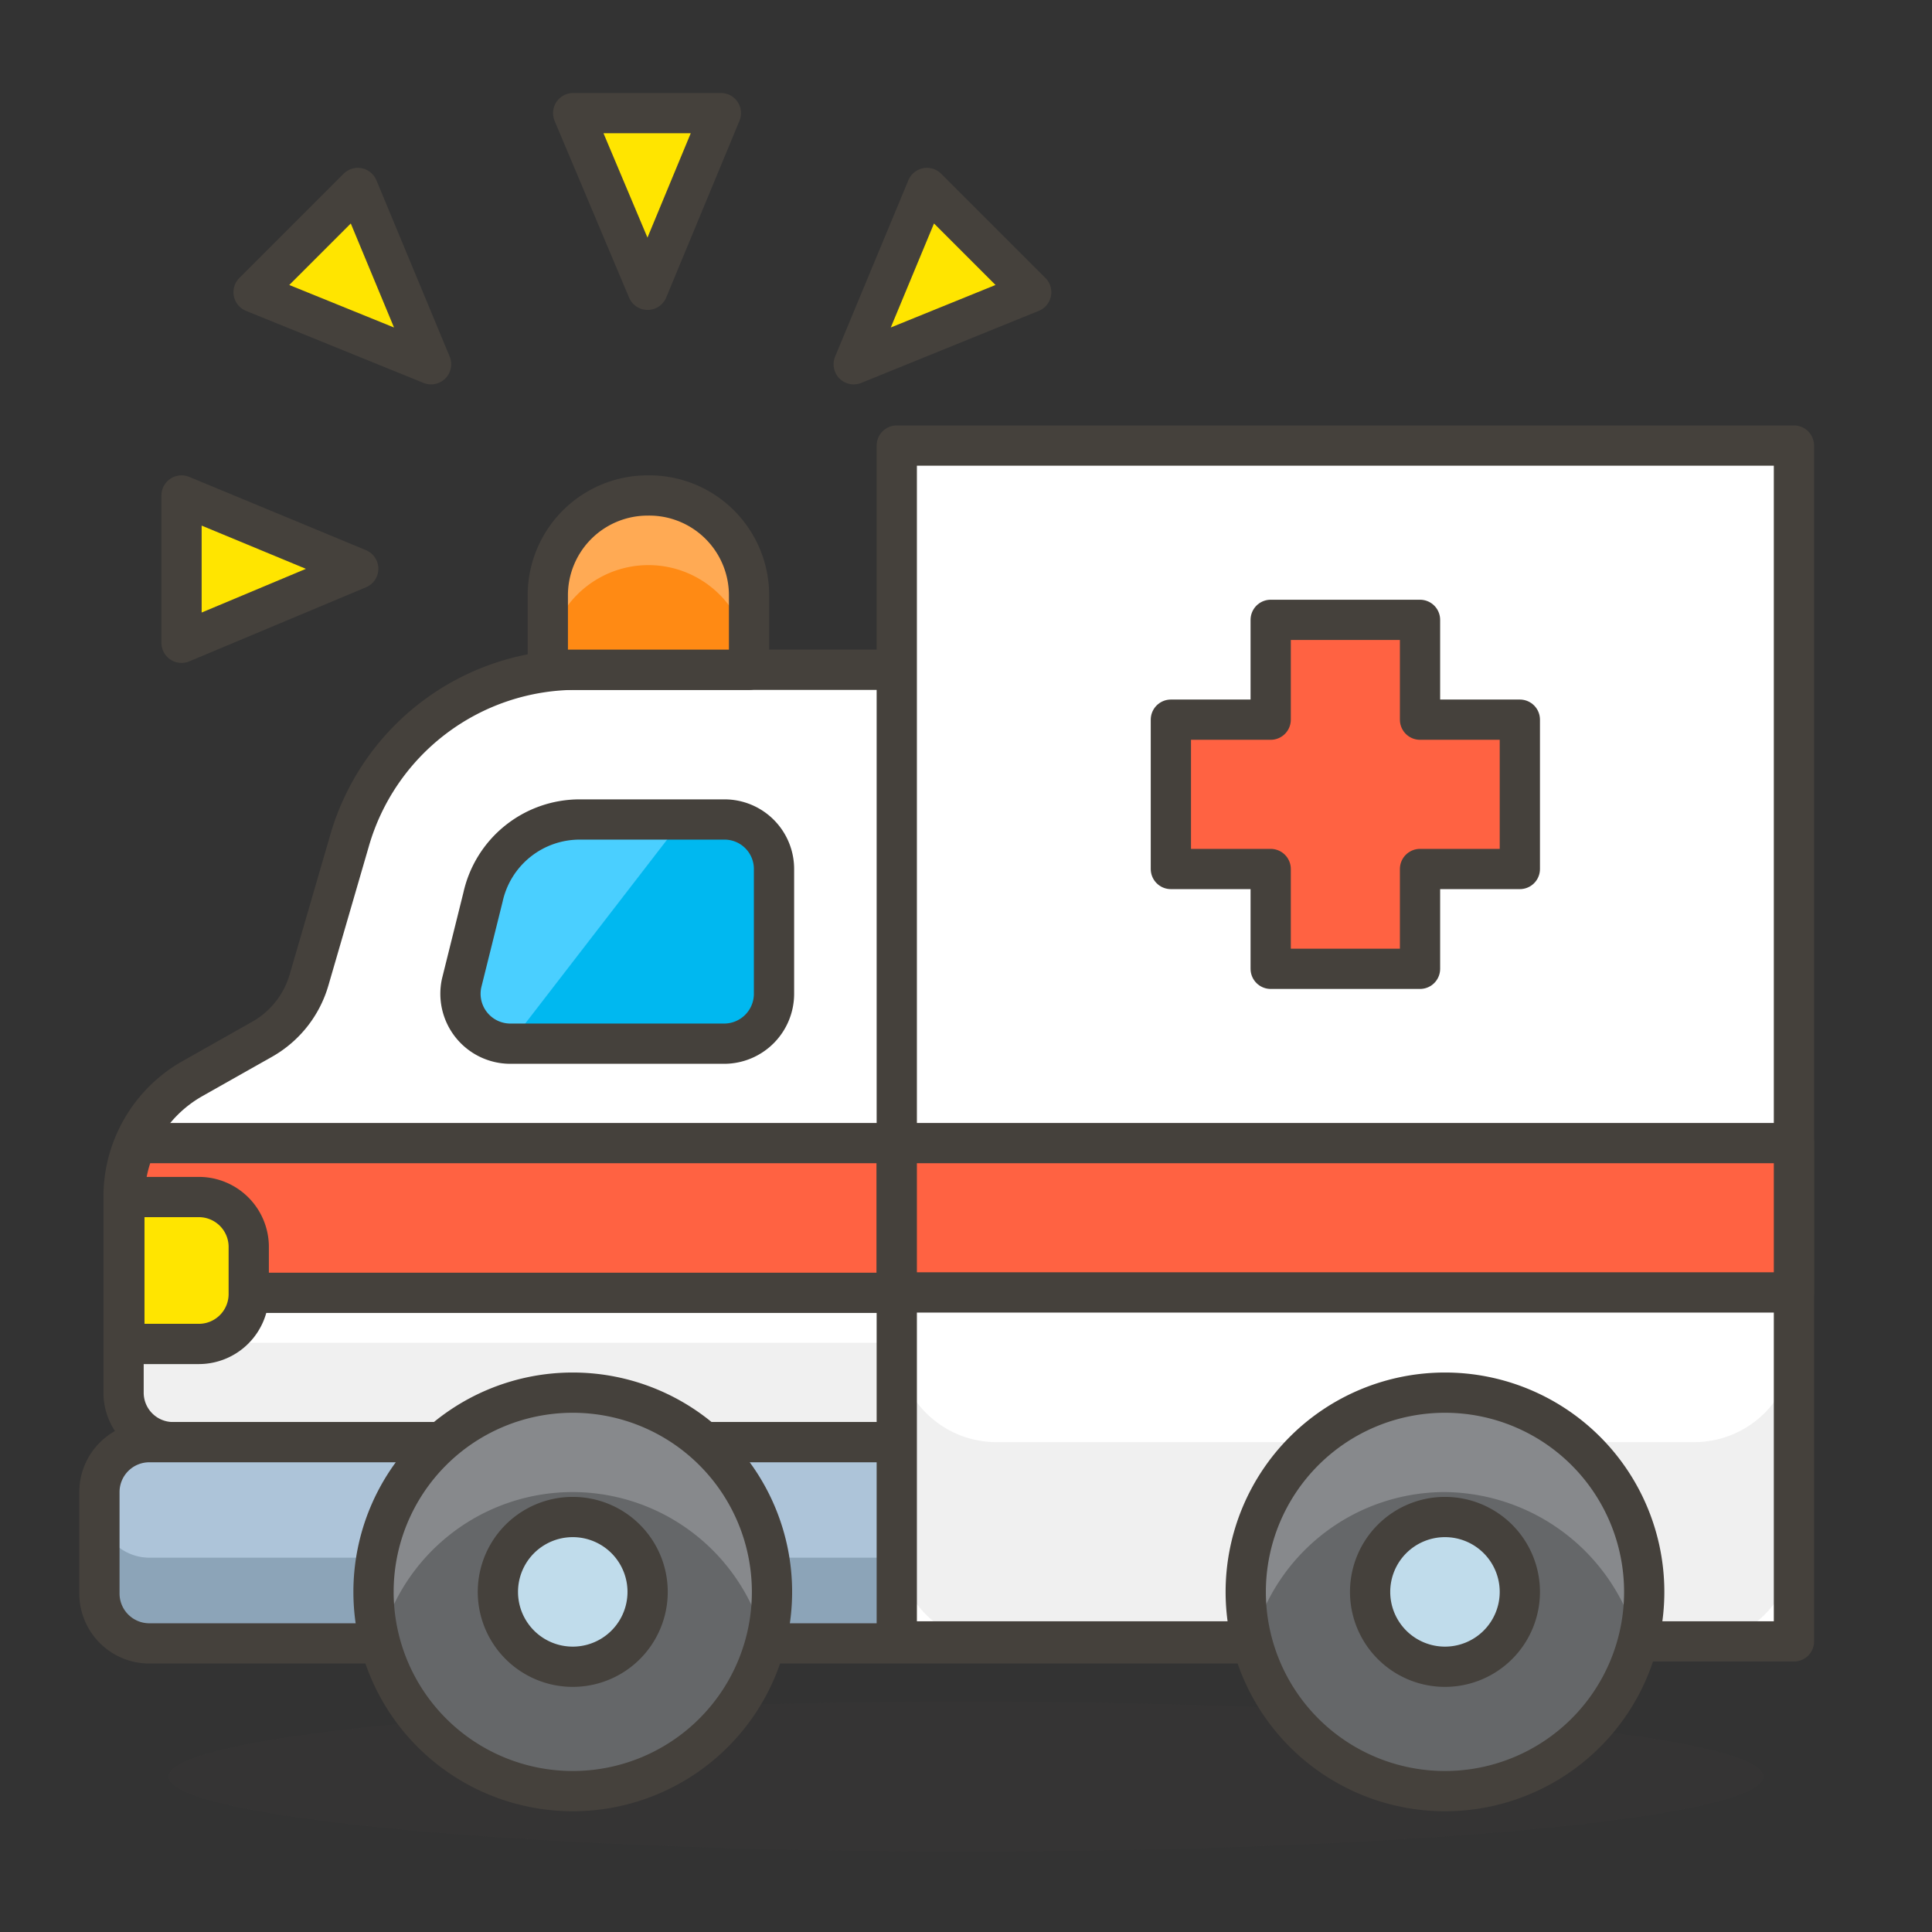
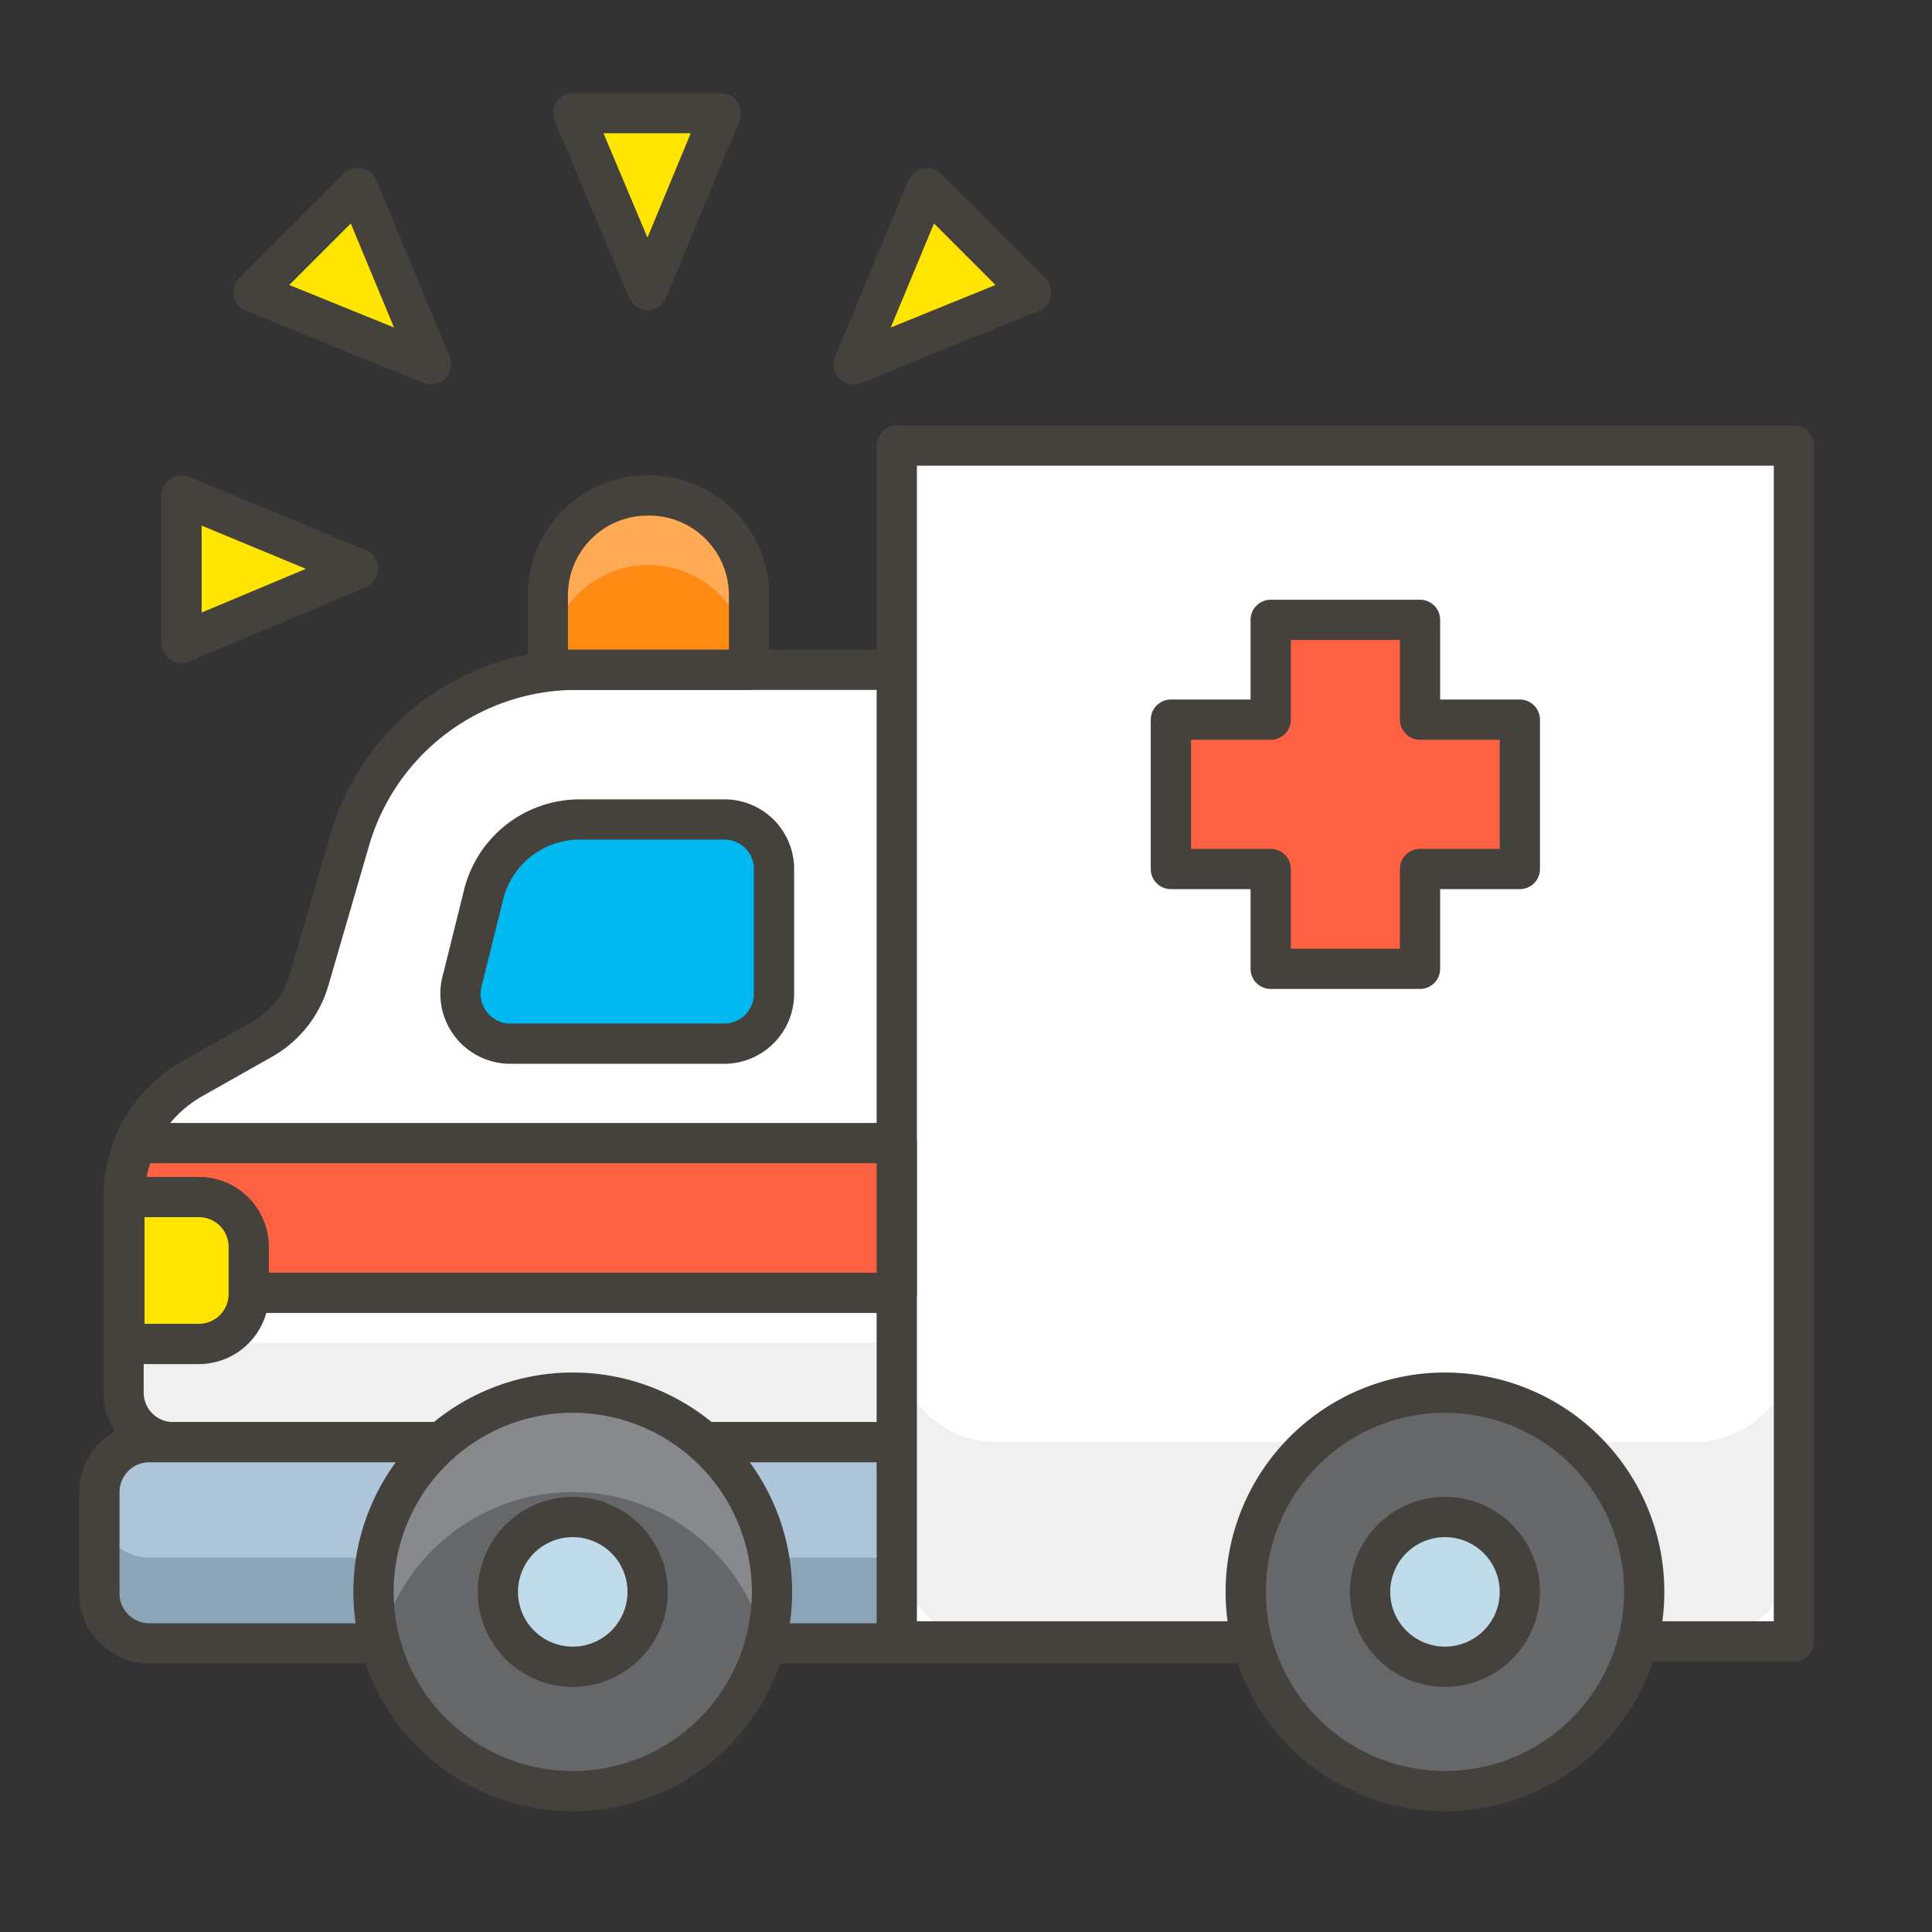
<svg xmlns="http://www.w3.org/2000/svg" viewBox="0 0 48 48">
  <rect x="0" y="0" width="48" height="48" fill="#333333" stroke="none" />
  <path d="M4.190 44.140 A19.81 1.86 0 1 0 43.810 44.140 A19.81 1.86 0 1 0 4.190 44.140 Z" fill="#45413c" opacity=".15" />
  <path d="M8.68,20.9l-1,3.44a2.49,2.49,0,0,1-1.15,1.47l-1.77,1a3.37,3.37,0,0,0-1.69,2.92V34.6a1.23,1.23,0,0,0,1.24,1.23h18V16.64h-8A5.87,5.87,0,0,0,8.68,20.9Z" fill="#fff" />
  <path d="M3.09,32.12V34.6a1.23,1.23,0,0,0,1.24,1.23h18V33.36h-18A1.24,1.24,0,0,1,3.09,32.12Z" fill="#f0f0f0" />
  <path d="M8.68,20.9l-1,3.44a2.49,2.49,0,0,1-1.15,1.47l-1.77,1a3.37,3.37,0,0,0-1.69,2.92V34.6a1.23,1.23,0,0,0,1.24,1.23h18V16.64h-8A5.87,5.87,0,0,0,8.68,20.9Z" fill="none" stroke="#45413c" stroke-linecap="round" stroke-linejoin="round" />
  <path d="M3.71,35.83H35.28a0,0,0,0,1,0,0v5a0,0,0,0,1,0,0H3.71a1.24,1.24,0,0,1-1.24-1.24V37.07A1.24,1.24,0,0,1,3.71,35.83Z" fill="#adc4d9" />
  <path d="M2.47,37.46v2.09a1.24,1.24,0,0,0,1.24,1.24H35.28V38.7H3.71A1.24,1.24,0,0,1,2.47,37.46Z" fill="#8ca4b8" />
  <path d="M3.71,35.83H35.28a0,0,0,0,1,0,0v5a0,0,0,0,1,0,0H3.71a1.24,1.24,0,0,1-1.24-1.24V37.07A1.24,1.24,0,0,1,3.71,35.83Z" fill="none" stroke="#45413c" stroke-linecap="round" stroke-linejoin="round" />
  <path d="M22.280 11.070 L44.570 11.070 L44.570 40.780 L22.280 40.780 Z" fill="#fff" />
  <path d="M42.09,35.83H24.76a2.48,2.48,0,0,1-2.48-2.47v5a2.48,2.48,0,0,0,2.48,2.48H42.09a2.48,2.48,0,0,0,2.48-2.48v-5A2.48,2.48,0,0,1,42.09,35.83Z" fill="#f0f0f0" />
  <path d="M22.280 11.070 L44.570 11.070 L44.570 40.780 L22.280 40.780 Z" fill="none" stroke="#45413c" stroke-linecap="round" stroke-linejoin="round" />
  <path d="M9.280 39.550 A4.950 4.950 0 1 0 19.180 39.550 A4.950 4.950 0 1 0 9.280 39.550 Z" fill="#656769" />
  <path d="M14.23,37.07A4.93,4.93,0,0,1,19,40.79a5.08,5.08,0,0,0,.17-1.24,4.95,4.95,0,0,0-9.9,0,4.65,4.65,0,0,0,.18,1.24A4.93,4.93,0,0,1,14.23,37.07Z" fill="#87898c" />
  <path d="M9.280 39.550 A4.950 4.950 0 1 0 19.180 39.550 A4.950 4.950 0 1 0 9.280 39.550 Z" fill="none" stroke="#45413c" stroke-linecap="round" stroke-linejoin="round" />
  <path d="M30.950 39.550 A4.950 4.950 0 1 0 40.850 39.550 A4.950 4.950 0 1 0 30.950 39.550 Z" fill="#656769" />
-   <path d="M35.9,37.07a5,5,0,0,1,4.78,3.72,5.08,5.08,0,0,0,.17-1.24,4.95,4.95,0,0,0-9.9,0,5.08,5.08,0,0,0,.17,1.24A4.93,4.93,0,0,1,35.9,37.07Z" fill="#87898c" />
  <path d="M30.950 39.550 A4.950 4.950 0 1 0 40.850 39.550 A4.950 4.950 0 1 0 30.950 39.550 Z" fill="none" stroke="#45413c" stroke-linecap="round" stroke-linejoin="round" />
  <path d="M18,25.93H12.68a1.24,1.24,0,0,1-1.21-1.51L12,22.29a2.46,2.46,0,0,1,2.41-1.93H18a1.23,1.23,0,0,1,1.23,1.24v3.09A1.24,1.24,0,0,1,18,25.93Z" fill="#00b8f0" />
-   <path d="M14.36,20.36A2.46,2.46,0,0,0,12,22.29l-.48,2.13a1.23,1.23,0,0,0,1.15,1.5l4.29-5.56Z" fill="#4acfff" />
  <path d="M18,25.93H12.68a1.24,1.24,0,0,1-1.21-1.51L12,22.29a2.46,2.46,0,0,1,2.41-1.93H18a1.23,1.23,0,0,1,1.23,1.24v3.09A1.24,1.24,0,0,1,18,25.93Z" fill="none" stroke="#45413c" stroke-linecap="round" stroke-linejoin="round" />
  <path d="M3.09,29.74v2.38H22.28V28.4H3.39A3.4,3.4,0,0,0,3.09,29.74Z" fill="#ff6242" stroke="#45413c" stroke-linecap="round" stroke-linejoin="round" />
-   <path d="M22.28 28.4H44.57V32.11H22.28z" fill="#ff6242" stroke="#45413c" stroke-linecap="round" stroke-linejoin="round" />
-   <path d="M3.09,29.74H4.95A1.24,1.24,0,0,1,6.18,31v1.15a1.24,1.24,0,0,1-1.24,1.24H3.09a0,0,0,0,1,0,0V29.74A0,0,0,0,1,3.09,29.74Z" fill="#ffe500" stroke="#45413c" stroke-linecap="round" stroke-linejoin="round" />
+   <path d="M3.09,29.74H4.95A1.24,1.24,0,0,1,6.18,31v1.15a1.24,1.24,0,0,1-1.24,1.24H3.09a0,0,0,0,1,0,0A0,0,0,0,1,3.09,29.74Z" fill="#ffe500" stroke="#45413c" stroke-linecap="round" stroke-linejoin="round" />
  <path d="M37.76 17.88L35.28 17.88 35.28 15.4 31.57 15.4 31.57 17.88 29.09 17.88 29.09 21.59 31.57 21.59 31.57 24.07 35.28 24.07 35.28 21.59 37.76 21.59 37.76 17.88z" fill="#ff6242" stroke="#45413c" stroke-linecap="round" stroke-linejoin="round" />
  <path d="M16.09,12.31a2.48,2.48,0,0,0-2.48,2.48v1.85h5V14.79A2.48,2.48,0,0,0,16.09,12.31Z" fill="#ff8a14" />
  <path d="M16.09,12.31a2.48,2.48,0,0,0-2.48,2.48v1.75a2.48,2.48,0,0,1,5,0V14.79A2.48,2.48,0,0,0,16.09,12.31Z" fill="#ffaa54" />
  <path d="M16.09,12.31a2.48,2.48,0,0,0-2.48,2.48v1.85h5V14.79A2.48,2.48,0,0,0,16.09,12.31Z" fill="none" stroke="#45413c" stroke-linecap="round" stroke-linejoin="round" />
  <path d="M12.370 39.550 A1.860 1.860 0 1 0 16.090 39.550 A1.860 1.860 0 1 0 12.370 39.550 Z" fill="#c0dceb" stroke="#45413c" stroke-linecap="round" stroke-linejoin="round" />
  <path d="M34.040 39.550 A1.860 1.860 0 1 0 37.760 39.550 A1.860 1.860 0 1 0 34.040 39.550 Z" fill="#c0dceb" stroke="#45413c" stroke-linecap="round" stroke-linejoin="round" />
  <path d="M16.09 7.2L14.24 2.81 17.91 2.81 16.09 7.2z" fill="#ffe500" stroke="#45413c" stroke-linecap="round" stroke-linejoin="round" />
  <path d="M10.71 9.05L6.3 7.26 8.89 4.67 10.71 9.05z" fill="#ffe500" stroke="#45413c" stroke-linecap="round" stroke-linejoin="round" />
  <path d="M8.9 14.13L4.51 15.97 4.51 12.31 8.9 14.13z" fill="#ffe500" stroke="#45413c" stroke-linecap="round" stroke-linejoin="round" />
  <path d="M21.21 9.05L25.62 7.26 23.03 4.67 21.21 9.05z" fill="#ffe500" stroke="#45413c" stroke-linecap="round" stroke-linejoin="round" />
</svg>